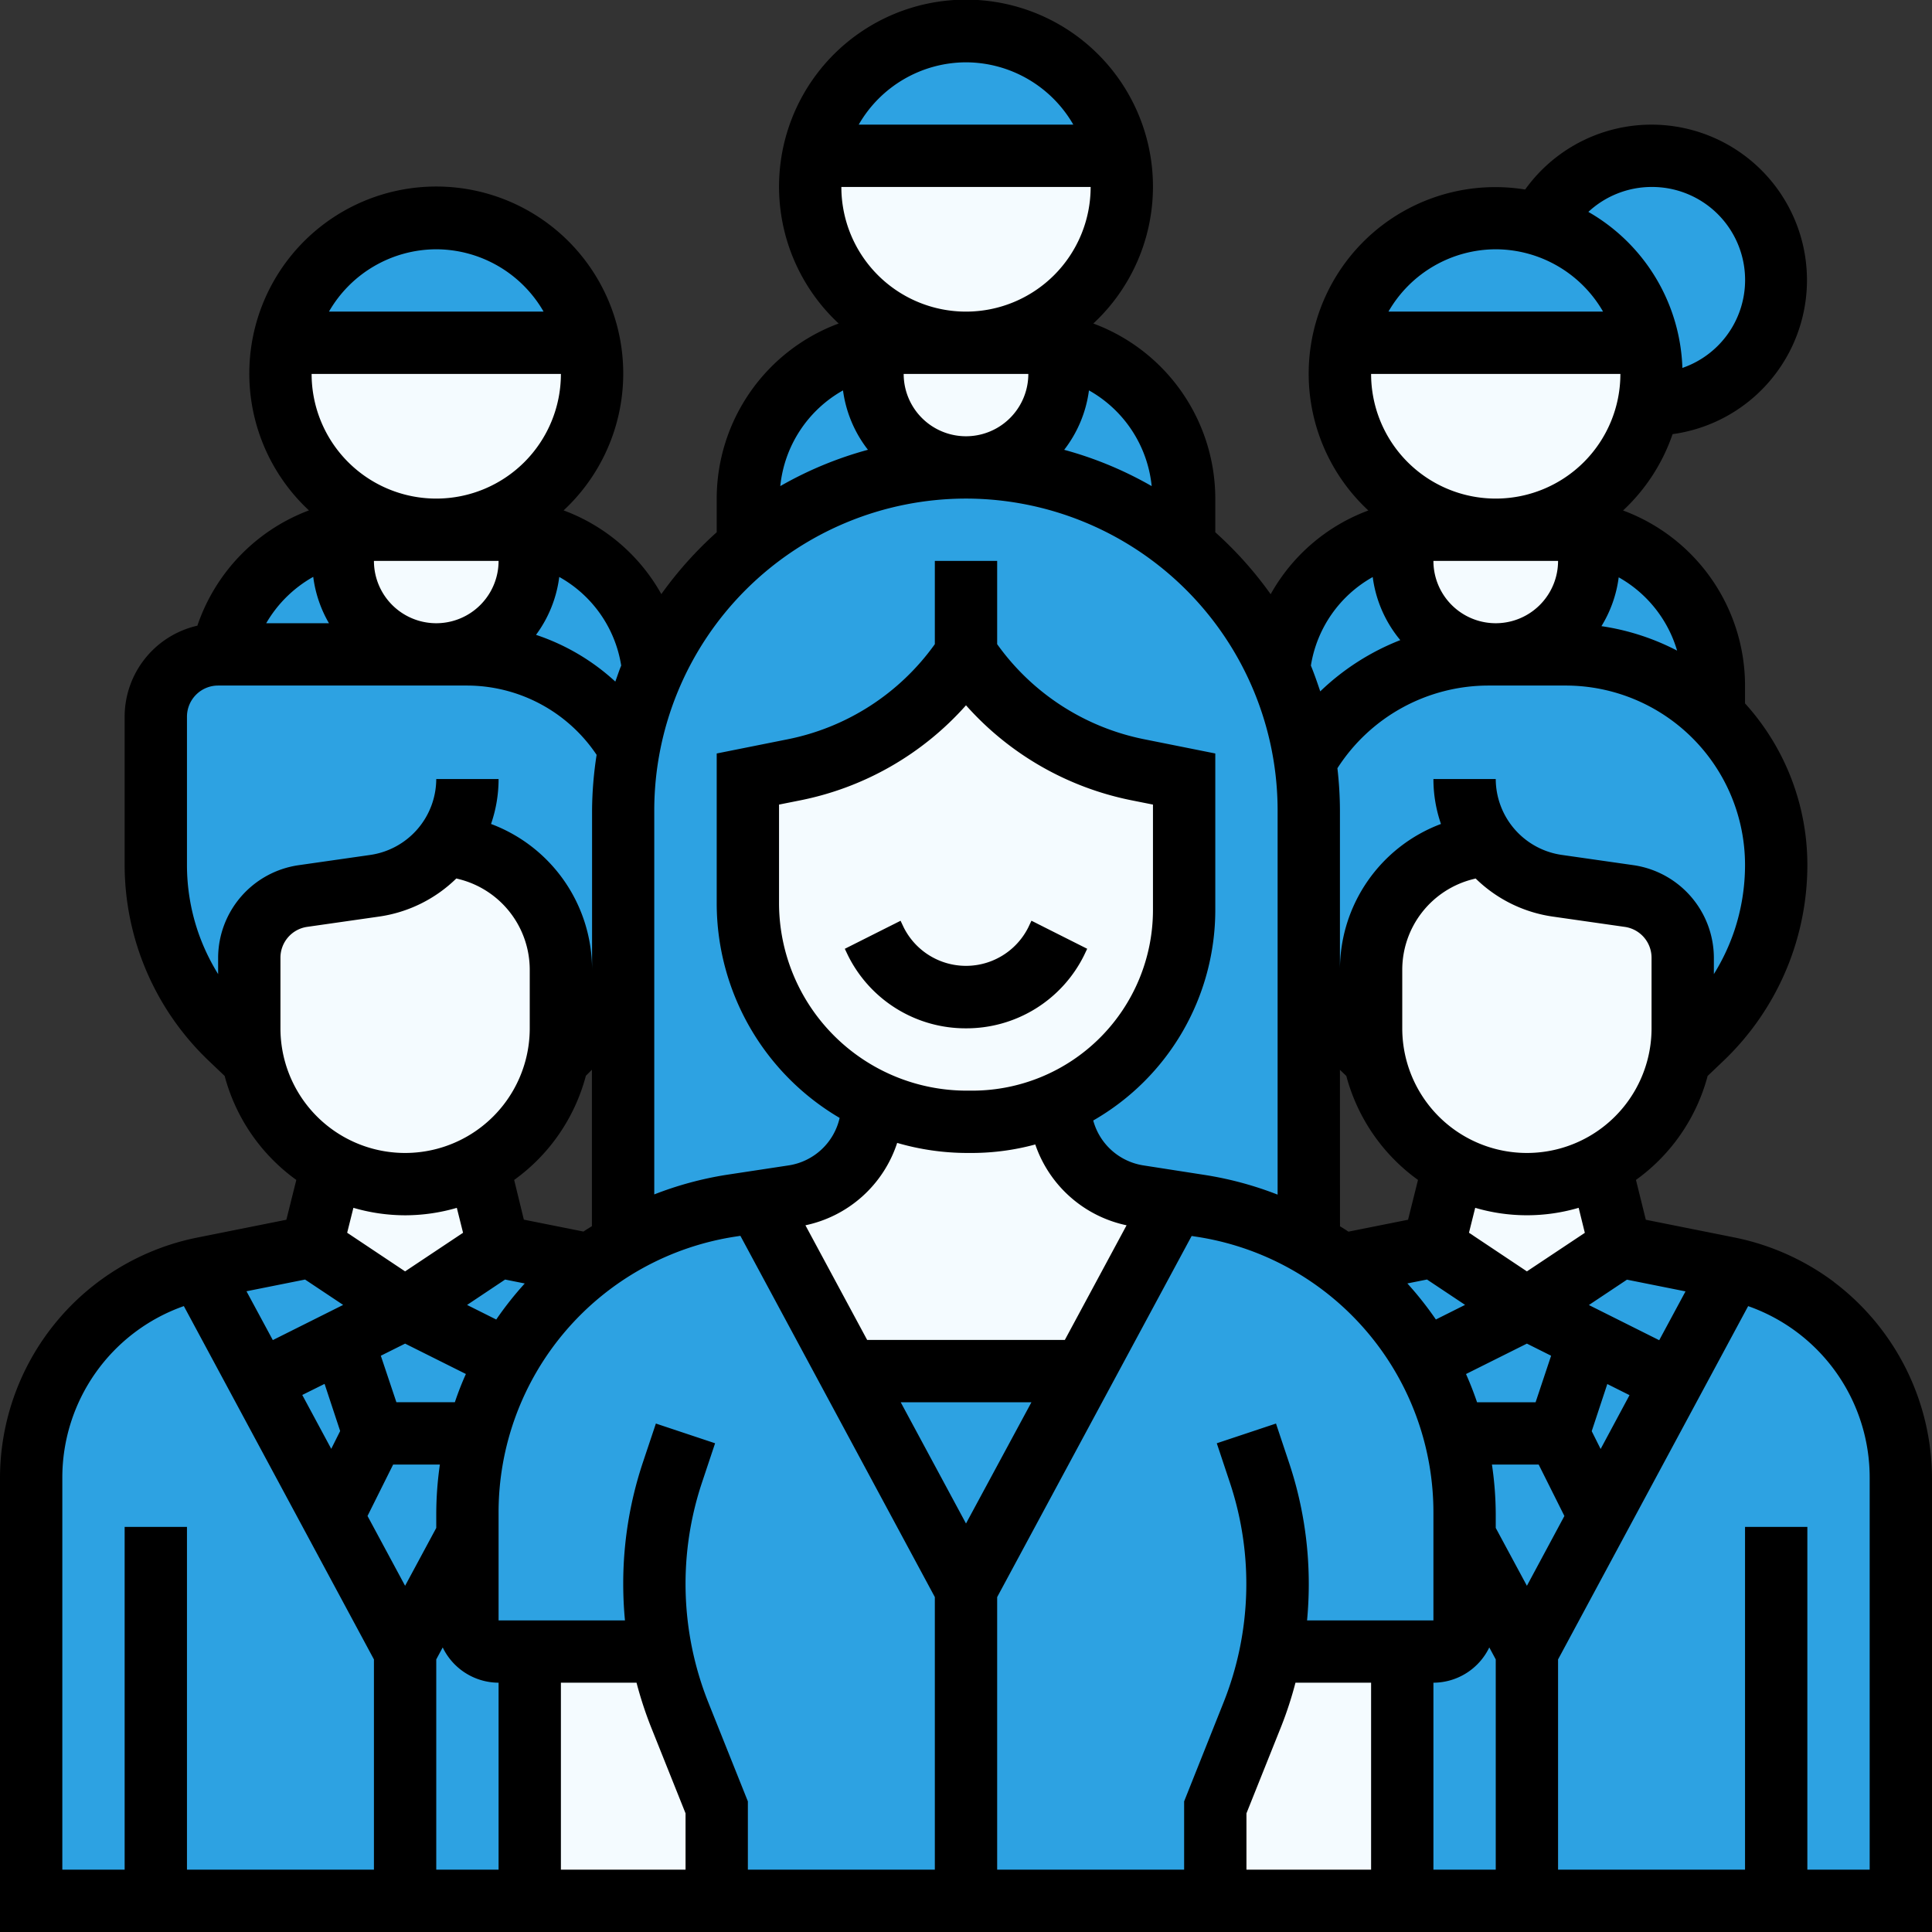
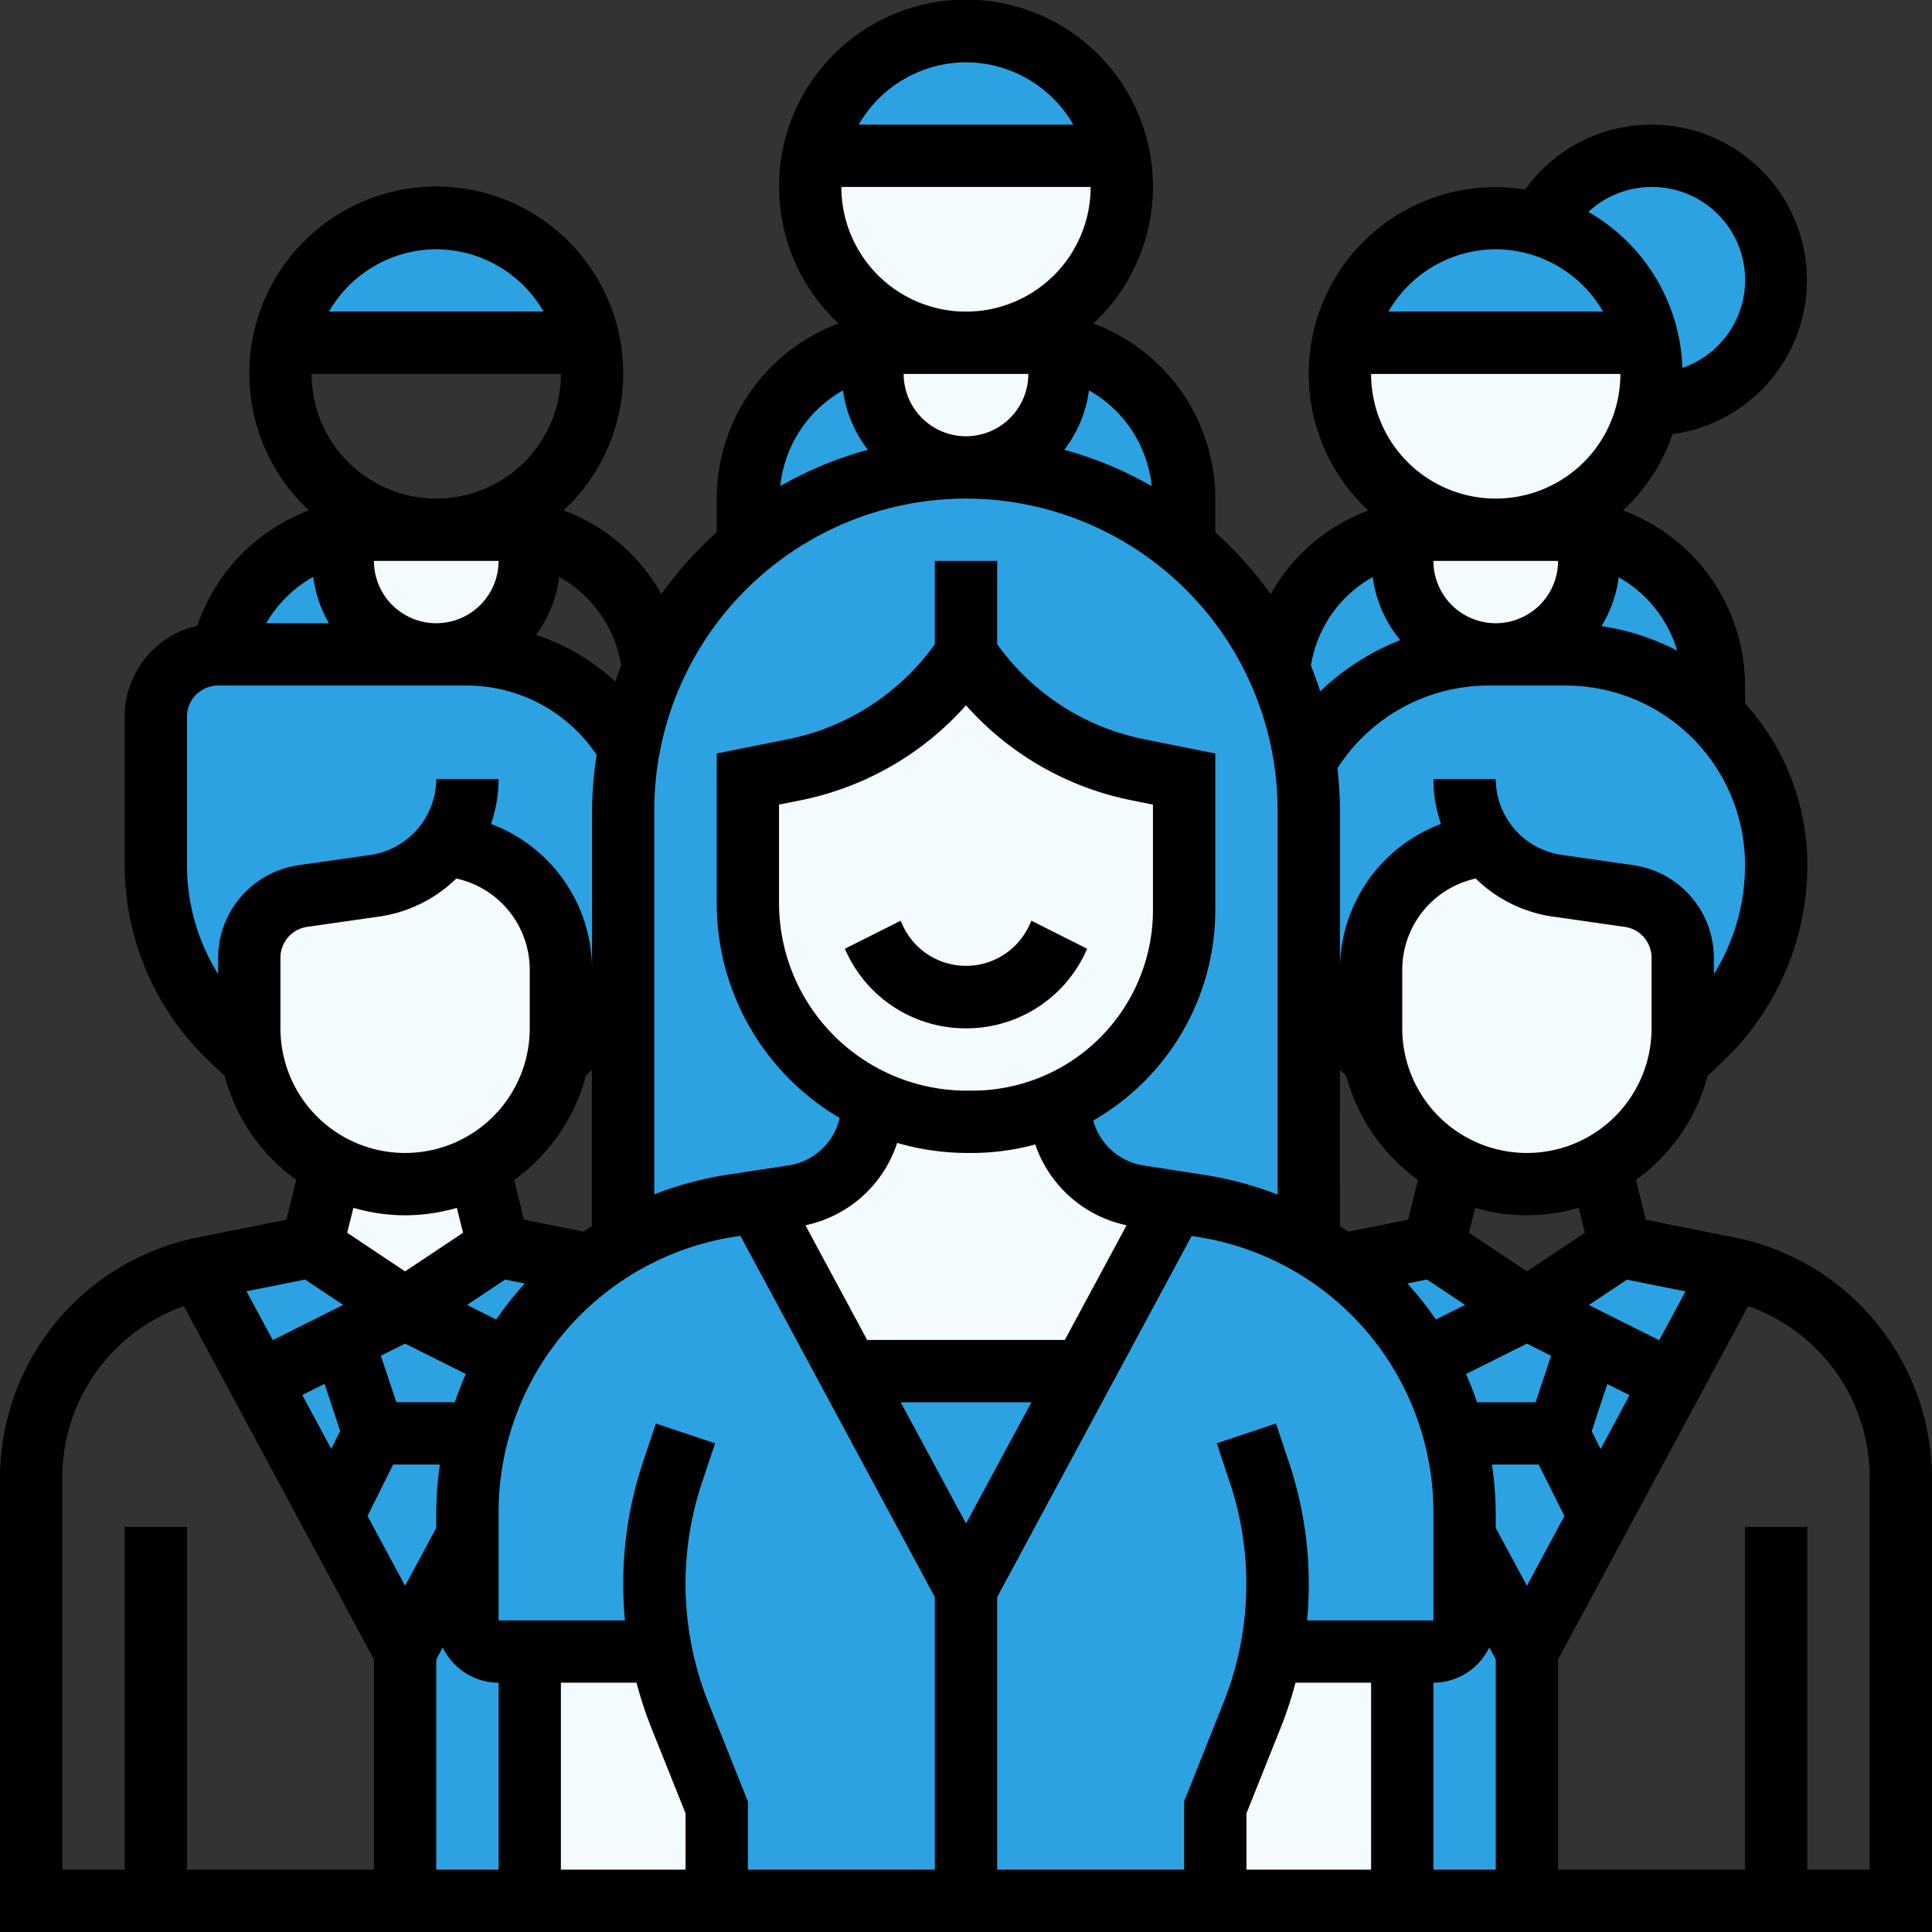
<svg xmlns="http://www.w3.org/2000/svg" width="62" height="62" viewBox="0 0 62 62">
  <rect x="0" y="0" width="62" height="62" fill="#333333" stroke="none" />
  <g id="human-2" transform="translate(-1 -1)">
    <g id="Group_509" data-name="Group 509">
      <g id="Group_465" data-name="Group 465">
        <path id="Path_3429" data-name="Path 3429" d="M19.9,12H10.1a5,5,0,0,1,9.8,0Z" fill="#2da2e2" />
      </g>
      <g id="Group_466" data-name="Group 466">
        <path id="Path_3430" data-name="Path 3430" d="M36.9,6H27.1a5,5,0,0,1,9.8,0Z" fill="#2da2e2" />
      </g>
      <g id="Group_467" data-name="Group 467">
        <path id="Path_3431" data-name="Path 3431" d="M50.42,8.2A5.007,5.007,0,0,1,53.9,12H44.1A5,5,0,0,1,49,8,5.128,5.128,0,0,1,50.42,8.2Z" fill="#2da2e2" />
      </g>
      <g id="Group_468" data-name="Group 468">
        <path id="Path_3432" data-name="Path 3432" d="M58,10a4,4,0,0,1-4,4h-.1a5.05,5.05,0,0,0,0-2,5.007,5.007,0,0,0-3.48-3.8A4,4,0,0,1,58,10Z" fill="#2da2e2" />
      </g>
      <g id="Group_469" data-name="Group 469">
        <path id="Path_3433" data-name="Path 3433" d="M12,19a3,3,0,0,0,3,3H8.1A5,5,0,0,1,12,18.1Z" fill="#2da2e2" />
      </g>
      <g id="Group_470" data-name="Group 470">
-         <path id="Path_3434" data-name="Path 3434" d="M21.97,22.47a10.618,10.618,0,0,0-.78,2.51A6.025,6.025,0,0,0,16,22H15a3,3,0,0,0,3-3v-.9a5.006,5.006,0,0,1,3.97,4.37Z" fill="#2da2e2" />
-       </g>
+         </g>
      <g id="Group_471" data-name="Group 471">
        <path id="Path_3435" data-name="Path 3435" d="M56,23v.96A6.712,6.712,0,0,0,51.25,22H49a3,3,0,0,0,3-3v-.9A5,5,0,0,1,56,23Z" fill="#2da2e2" />
      </g>
      <g id="Group_472" data-name="Group 472">
        <path id="Path_3436" data-name="Path 3436" d="M49,22h-.25a6.731,6.731,0,0,0-5.86,3.41h-.01a10.822,10.822,0,0,0-.85-2.94A5.006,5.006,0,0,1,46,18.1V19a3,3,0,0,0,3,3Z" fill="#2da2e2" />
      </g>
      <g id="Group_473" data-name="Group 473">
        <path id="Path_3437" data-name="Path 3437" d="M29,13a3,3,0,0,0,3,3,10.95,10.95,0,0,0-7,2.51V17a5,5,0,0,1,4-4.9Z" fill="#2da2e2" />
      </g>
      <g id="Group_474" data-name="Group 474">
        <path id="Path_3438" data-name="Path 3438" d="M39,17v1.51A10.95,10.95,0,0,0,32,16a3,3,0,0,0,3-3v-.9A4.98,4.98,0,0,1,39,17Z" fill="#2da2e2" />
      </g>
      <g id="Group_475" data-name="Group 475">
-         <path id="Path_3439" data-name="Path 3439" d="M9.33,45.33l2.34,4.34L14,54v8H2V48.44a6.872,6.872,0,0,1,2.75-5.5,6.765,6.765,0,0,1,2.64-1.21Z" fill="#2da2e2" />
-       </g>
+         </g>
      <g id="Group_476" data-name="Group 476">
        <path id="Path_3440" data-name="Path 3440" d="M18,54v8H14V54l2-3.71V53a1,1,0,0,0,1,1Z" fill="#2da2e2" />
      </g>
      <g id="Group_477" data-name="Group 477">
        <path id="Path_3441" data-name="Path 3441" d="M13,47h3.33A10.423,10.423,0,0,0,16,49.58v.71L14,54l-2.33-4.33Z" fill="#2da2e2" />
      </g>
      <g id="Group_478" data-name="Group 478">
        <path id="Path_3442" data-name="Path 3442" d="M14,43l3.3,1.65A9.676,9.676,0,0,0,16.34,47H13l-1-3Z" fill="#2da2e2" />
      </g>
      <g id="Group_479" data-name="Group 479">
        <path id="Path_3443" data-name="Path 3443" d="M13,47l-1.33,2.67L9.33,45.33,12,44Z" fill="#2da2e2" />
      </g>
      <g id="Group_480" data-name="Group 480">
        <path id="Path_3444" data-name="Path 3444" d="M17,41l2.98.6a9.793,9.793,0,0,0-2.68,3.05L14,43Z" fill="#2da2e2" />
      </g>
      <g id="Group_481" data-name="Group 481">
        <path id="Path_3445" data-name="Path 3445" d="M14,43l-2,1L9.33,45.33l-1.94-3.6a.737.737,0,0,1,.14-.04L11,41Z" fill="#2da2e2" />
      </g>
      <g id="Group_482" data-name="Group 482">
        <path id="Path_3446" data-name="Path 3446" d="M21,32.54a7.5,7.5,0,0,1-1.39,1.78L18.9,35a4.712,4.712,0,0,0,.1-1V32.12a4.009,4.009,0,0,0-3.03-3.88l-.66-.16-.01-.01a3.416,3.416,0,0,1-2.27,1.35l-2.31.33A2.01,2.01,0,0,0,9,31.73V34a4.712,4.712,0,0,0,.1,1l-.71-.68A7.638,7.638,0,0,1,6,28.75V24a2.006,2.006,0,0,1,2-2h8a6.025,6.025,0,0,1,5.19,2.98A10.4,10.4,0,0,0,21,27Z" fill="#2da2e2" />
      </g>
      <g id="Group_483" data-name="Group 483">
        <path id="Path_3447" data-name="Path 3447" d="M55,31.73a2.01,2.01,0,0,0-1.72-1.98l-2.31-.33a3.416,3.416,0,0,1-2.27-1.35l-.01.01-.66.16A4.009,4.009,0,0,0,45,32.12V34a4.712,4.712,0,0,0,.1,1l-.71-.68A7.5,7.5,0,0,1,43,32.54V27a10.442,10.442,0,0,0-.12-1.59h.01A6.731,6.731,0,0,1,48.75,22h2.5A6.76,6.76,0,0,1,58,28.75a7.638,7.638,0,0,1-2.39,5.57L54.9,35a4.712,4.712,0,0,0,.1-1Z" fill="#2da2e2" />
      </g>
      <g id="Group_484" data-name="Group 484">
-         <path id="Path_3448" data-name="Path 3448" d="M58,62H50V54l2.33-4.33,2.34-4.34,1.94-3.6a6.854,6.854,0,0,1,4.66,3.63A6.913,6.913,0,0,1,62,48.44V62Z" fill="#2da2e2" />
-       </g>
+         </g>
      <g id="Group_485" data-name="Group 485">
        <path id="Path_3449" data-name="Path 3449" d="M50,54v8H46V54h1a1,1,0,0,0,1-1V50.29Z" fill="#2da2e2" />
      </g>
      <g id="Group_486" data-name="Group 486">
        <path id="Path_3450" data-name="Path 3450" d="M51,47l1.33,2.67L50,54l-2-3.71v-.71A10.422,10.422,0,0,0,47.67,47Z" fill="#2da2e2" />
      </g>
      <g id="Group_487" data-name="Group 487">
        <path id="Path_3451" data-name="Path 3451" d="M52,44l-1,3H47.66a9.676,9.676,0,0,0-.96-2.35L50,43Z" fill="#2da2e2" />
      </g>
      <g id="Group_488" data-name="Group 488">
        <path id="Path_3452" data-name="Path 3452" d="M54.67,45.33l-2.34,4.34L51,47l1-3Z" fill="#2da2e2" />
      </g>
      <g id="Group_489" data-name="Group 489">
        <path id="Path_3453" data-name="Path 3453" d="M56.61,41.73l-1.94,3.6L52,44l-2-1,3-2,3.47.69a.736.736,0,0,1,.14.04Z" fill="#2da2e2" />
      </g>
      <g id="Group_490" data-name="Group 490">
        <path id="Path_3454" data-name="Path 3454" d="M50,43l-3.3,1.65a9.793,9.793,0,0,0-2.68-3.05L47,41Z" fill="#2da2e2" />
      </g>
      <g id="Group_491" data-name="Group 491">
        <path id="Path_3455" data-name="Path 3455" d="M24,59v3H18V54h4.21a12,12,0,0,0,.6,2.02Z" fill="#f4fbff" />
      </g>
      <g id="Group_492" data-name="Group 492">
        <path id="Path_3456" data-name="Path 3456" d="M46,54v8H40V59l1.19-2.98a12,12,0,0,0,.6-2.02Z" fill="#f4fbff" />
      </g>
      <g id="Group_493" data-name="Group 493">
        <path id="Path_3457" data-name="Path 3457" d="M22.21,54H17a1,1,0,0,1-1-1V49.58A10.423,10.423,0,0,1,16.33,47h.01a9.676,9.676,0,0,1,.96-2.35,9.793,9.793,0,0,1,2.68-3.05,6.993,6.993,0,0,1,1.03-.67,10.052,10.052,0,0,1,3.47-1.23l.83-.13L28.23,45,32,52V62H24V59l-1.19-2.98a12,12,0,0,1-.6-2.02Z" fill="#2da2e2" />
      </g>
      <g id="Group_494" data-name="Group 494">
        <path id="Path_3458" data-name="Path 3458" d="M41.79,54a12,12,0,0,1-.6,2.02L40,59v3H32V52l3.77-7,2.92-5.43.83.13a10.052,10.052,0,0,1,3.47,1.23,6.993,6.993,0,0,1,1.03.67,9.794,9.794,0,0,1,2.68,3.05A9.676,9.676,0,0,1,47.66,47h.01A10.423,10.423,0,0,1,48,49.58V53a1,1,0,0,1-1,1H41.79Z" fill="#2da2e2" />
      </g>
      <g id="Group_495" data-name="Group 495">
        <path id="Path_3459" data-name="Path 3459" d="M35.77,45,32,52l-3.77-7Z" fill="#2da2e2" />
      </g>
      <g id="Group_496" data-name="Group 496">
        <path id="Path_3460" data-name="Path 3460" d="M32,22a8.731,8.731,0,0,1-5.54,3.71L25,26v4a7,7,0,0,0,4,6.32v.11a2.991,2.991,0,0,1-2.54,2.96l-1.15.18-.83.13a10.052,10.052,0,0,0-3.47,1.23L21,40.92V27a10.4,10.4,0,0,1,.19-2.02,10.618,10.618,0,0,1,.78-2.51A11.012,11.012,0,0,1,39,18.51a10.409,10.409,0,0,1,.78.71,11,11,0,0,1,2.25,3.25,10.822,10.822,0,0,1,.85,2.94A10.442,10.442,0,0,1,43,27V40.92l-.01.01a10.052,10.052,0,0,0-3.47-1.23l-.83-.13-1.15-.18A2.991,2.991,0,0,1,35,36.43V36.4a6.8,6.8,0,0,0,4-6.19V26l-1.46-.29A8.765,8.765,0,0,1,32,22Z" fill="#2da2e2" />
      </g>
      <g id="Group_497" data-name="Group 497">
        <path id="Path_3461" data-name="Path 3461" d="M18,18.1V19a3,3,0,0,1-6,0v-.9a4.712,4.712,0,0,1,1-.1h4a4.712,4.712,0,0,1,1,.1Z" fill="#f4fbff" />
      </g>
      <g id="Group_498" data-name="Group 498">
-         <path id="Path_3462" data-name="Path 3462" d="M19.9,12a4.712,4.712,0,0,1,.1,1,5,5,0,0,1-10,0,4.712,4.712,0,0,1,.1-1Z" fill="#f4fbff" />
-       </g>
+         </g>
      <g id="Group_499" data-name="Group 499">
        <path id="Path_3463" data-name="Path 3463" d="M35,12.1V13a3,3,0,0,1-6,0v-.9a4.712,4.712,0,0,1,1-.1h4A4.712,4.712,0,0,1,35,12.1Z" fill="#f4fbff" />
      </g>
      <g id="Group_500" data-name="Group 500">
        <path id="Path_3464" data-name="Path 3464" d="M36.9,6A4.712,4.712,0,0,1,37,7,5,5,0,0,1,27,7a4.712,4.712,0,0,1,.1-1Z" fill="#f4fbff" />
      </g>
      <g id="Group_501" data-name="Group 501">
        <path id="Path_3465" data-name="Path 3465" d="M52,18.1V19a3,3,0,0,1-6,0v-.9a4.712,4.712,0,0,1,1-.1h4a4.712,4.712,0,0,1,1,.1Z" fill="#f4fbff" />
      </g>
      <g id="Group_502" data-name="Group 502">
        <path id="Path_3466" data-name="Path 3466" d="M53.9,14A5,5,0,0,1,44,13a4.712,4.712,0,0,1,.1-1h9.8a5.05,5.05,0,0,1,0,2Z" fill="#f4fbff" />
      </g>
      <g id="Group_503" data-name="Group 503">
-         <path id="Path_3467" data-name="Path 3467" d="M50,39a4.905,4.905,0,0,0,2.35-.59L53,41l-3,2-3-2,.65-2.59Z" fill="#f4fbff" />
-       </g>
+         </g>
      <g id="Group_504" data-name="Group 504">
        <path id="Path_3468" data-name="Path 3468" d="M48.7,28.07a3.416,3.416,0,0,0,2.27,1.35l2.31.33A2.01,2.01,0,0,1,55,31.73V34a4.712,4.712,0,0,1-.1,1,4.983,4.983,0,0,1-2.55,3.41A4.905,4.905,0,0,1,50,39l-2.35-.59a4.857,4.857,0,0,1-1.19-.87A5.046,5.046,0,0,1,45.1,35a4.712,4.712,0,0,1-.1-1V32.12a4.009,4.009,0,0,1,3.03-3.88l.66-.16Z" fill="#f4fbff" />
      </g>
      <g id="Group_505" data-name="Group 505">
        <path id="Path_3469" data-name="Path 3469" d="M17,41l-3,2-3-2,.65-2.59A4.905,4.905,0,0,0,14,39l2.35-.59Z" fill="#f4fbff" />
      </g>
      <g id="Group_506" data-name="Group 506">
        <path id="Path_3470" data-name="Path 3470" d="M15.97,28.24A4.009,4.009,0,0,1,19,32.12V34a4.712,4.712,0,0,1-.1,1,5.046,5.046,0,0,1-1.36,2.54,4.857,4.857,0,0,1-1.19.87L14,39a4.905,4.905,0,0,1-2.35-.59A4.983,4.983,0,0,1,9.1,35,4.712,4.712,0,0,1,9,34V31.73a2.01,2.01,0,0,1,1.72-1.98l2.31-.33a3.416,3.416,0,0,0,2.27-1.35l.01.01Z" fill="#f4fbff" />
      </g>
      <g id="Group_507" data-name="Group 507">
        <path id="Path_3471" data-name="Path 3471" d="M38.69,39.57,35.77,45H28.23l-2.92-5.43,1.15-.18A2.991,2.991,0,0,0,29,36.43v-.11a6.975,6.975,0,0,0,3.03.68h.18A6.685,6.685,0,0,0,35,36.4v.03a2.991,2.991,0,0,0,2.54,2.96Z" fill="#f4fbff" />
      </g>
      <g id="Group_508" data-name="Group 508">
        <path id="Path_3472" data-name="Path 3472" d="M39,26v4.21a6.8,6.8,0,0,1-4,6.19,6.685,6.685,0,0,1-2.79.6h-.18A7.012,7.012,0,0,1,25,30V26l1.46-.29A8.731,8.731,0,0,0,32,22a8.765,8.765,0,0,0,5.54,3.71Z" fill="#f4fbff" />
      </g>
    </g>
    <g id="Group_510" data-name="Group 510">
      <path id="Path_3473" data-name="Path 3473" d="M59.849,42.136a7.942,7.942,0,0,0-3.183-1.423l-2.85-.57L53.5,38.865a6.011,6.011,0,0,0,2.3-3.337l.508-.484A8.688,8.688,0,0,0,59,28.752a7.712,7.712,0,0,0-2-5.179V23a6,6,0,0,0-3.914-5.618,6.01,6.01,0,0,0,1.589-2.45,4.989,4.989,0,1,0-4.731-7.85,5.988,5.988,0,0,0-5.032,10.3,5.964,5.964,0,0,0-3.135,2.687A12.11,12.11,0,0,0,40,18.081V17a6,6,0,0,0-3.914-5.618,6,6,0,1,0-8.172,0A6,6,0,0,0,24,17v1.081a12.1,12.1,0,0,0-1.777,1.985,5.97,5.97,0,0,0-3.136-2.687,6,6,0,1,0-8.173,0,6.013,6.013,0,0,0-3.58,3.7A3,3,0,0,0,5,24v4.752a8.691,8.691,0,0,0,2.7,6.291l.509.485a6.014,6.014,0,0,0,2.3,3.337l-.319,1.278-2.85.57A7.88,7.88,0,0,0,1,48.439V63H63V48.439a7.921,7.921,0,0,0-3.151-6.3ZM19.795,35.529l.2-.2v5.02c-.09.058-.183.112-.271.173l-1.913-.382L17.5,38.866a6.014,6.014,0,0,0,2.3-3.337ZM17.21,42.062l.63.126a10.738,10.738,0,0,0-.915,1.157l-.936-.468ZM13.721,46l-.5-1.493L14,44.118l1.951.975q-.2.444-.354.906H13.721Zm-2.305-.59.5,1.513-.286.572L10.7,45.766Zm2.2,2.59h1.5A11.262,11.262,0,0,0,15,49.579v.454L14,51.89l-1.206-2.241ZM15,54.252l.207-.384A2,2,0,0,0,17,55v6H15ZM19,55h2.427a12.39,12.39,0,0,0,.451,1.387L23,59.192V61H19Zm4.735.644a10.279,10.279,0,0,1-.209-7.063l.422-1.265-1.9-.633-.423,1.265A12.284,12.284,0,0,0,21,51.829q0,.59.056,1.171H17V49.579a8.953,8.953,0,0,1,7.632-8.9l.128-.02L31,52.252V61H25V58.808ZM32,23.634a9.632,9.632,0,0,0,5.339,3.054L38,26.82v3.389A5.8,5.8,0,0,1,32.21,36h-.176A6.025,6.025,0,0,1,26,30V26.82l.661-.132A9.632,9.632,0,0,0,32,23.634ZM29.791,37.677A8.064,8.064,0,0,0,32.034,38h.176a7.779,7.779,0,0,0,2.013-.273,3.958,3.958,0,0,0,2.93,2.594L35.172,44H28.828l-1.981-3.679a3.954,3.954,0,0,0,2.944-2.644ZM32,49.891,29.905,46H34.1Zm1,2.362,6.241-11.589.128.02A8.951,8.951,0,0,1,47,49.579V53H42.945Q43,52.418,43,51.829a12.256,12.256,0,0,0-.63-3.881l-.422-1.265-1.9.633.421,1.264a10.273,10.273,0,0,1-.208,7.064L39,58.808V61H33Zm11-16.92.205.195a6.014,6.014,0,0,0,2.3,3.337l-.319,1.278-1.913.382c-.088-.061-.181-.115-.271-.173ZM50.279,46H48.4q-.157-.463-.354-.906L50,44.118l.777.389Zm-3.2-2.656a10.992,10.992,0,0,0-.915-1.157l.63-.126,1.222.814ZM41,59.192l1.122-2.805A12.124,12.124,0,0,0,42.573,55H45v6H41ZM47,55a2,2,0,0,0,1.793-1.132l.207.384V61H47Zm3-3.11-1-1.857v-.454A11.113,11.113,0,0,0,48.878,48h1.5l.825,1.65ZM52.366,47.5l-.286-.572.5-1.513.713.357Zm2.724-5.058-.844,1.567-2.257-1.129,1.222-.814Zm-3.231-1.879L50,41.8l-1.859-1.24.2-.8a5.884,5.884,0,0,0,3.32,0ZM54,34a4,4,0,0,1-8,0V32.123a3,3,0,0,1,2.273-2.91l.082-.021a4.434,4.434,0,0,0,2.473,1.222l2.313.331a1,1,0,0,1,.859.989Zm2.657-3.132A6.685,6.685,0,0,1,56,32.26v-.526a3.013,3.013,0,0,0-2.575-2.969l-2.313-.331A2.47,2.47,0,0,1,49,26H47a4.417,4.417,0,0,0,.242,1.442A4.993,4.993,0,0,0,44,32.123V27a11.979,11.979,0,0,0-.081-1.346A5.763,5.763,0,0,1,48.752,23h2.5A5.759,5.759,0,0,1,57,28.752a6.666,6.666,0,0,1-.343,2.116ZM51,19a2,2,0,0,1-4,0Zm3.82,2.879a7.686,7.686,0,0,0-2.428-.785,3.955,3.955,0,0,0,.554-1.567A3.99,3.99,0,0,1,54.82,21.879ZM49,17a4,4,0,0,1-4-4h8A4,4,0,0,1,49,17ZM54,7a2.985,2.985,0,0,1,.99,5.807A6,6,0,0,0,51.972,7.8,2.984,2.984,0,0,1,54,7ZM49,9a3.987,3.987,0,0,1,3.444,2H45.557A3.984,3.984,0,0,1,49,9ZM45.052,19.516a3.961,3.961,0,0,0,.885,2.026,7.807,7.807,0,0,0-2.569,1.645c-.094-.28-.19-.558-.3-.828a3.972,3.972,0,0,1,1.988-2.843ZM37.959,16.6a11.927,11.927,0,0,0-2.808-1.165,3.953,3.953,0,0,0,.795-1.907A3.981,3.981,0,0,1,37.959,16.6ZM30,13h4a2,2,0,1,1-4,0Zm2-2a4,4,0,0,1-4-4h8A4,4,0,0,1,32,11Zm0-8a3.987,3.987,0,0,1,3.444,2H28.557A3.984,3.984,0,0,1,32,3ZM28.053,13.527a3.953,3.953,0,0,0,.8,1.907A11.927,11.927,0,0,0,26.04,16.6a3.983,3.983,0,0,1,2.013-3.072ZM32,17A10.011,10.011,0,0,1,42,27V39.337a11.146,11.146,0,0,0-2.327-.63L37.7,38.4a1.984,1.984,0,0,1-1.617-1.442A7.79,7.79,0,0,0,40,30.209V25.18l-2.269-.454A7.637,7.637,0,0,1,33,21.672V19H31v2.672a7.643,7.643,0,0,1-4.731,3.054L24,25.18V30a7.991,7.991,0,0,0,3.945,6.875A1.984,1.984,0,0,1,26.3,38.4l-1.977.3a11.146,11.146,0,0,0-2.327.63V27A10.011,10.011,0,0,1,32,17ZM20.935,22.359c-.071.168-.125.343-.189.514a7.035,7.035,0,0,0-2.545-1.5,3.955,3.955,0,0,0,.746-1.858,3.965,3.965,0,0,1,1.988,2.844ZM13,19h4a2,2,0,1,1-4,0Zm2-2a4,4,0,0,1-4-4h8A4,4,0,0,1,15,17Zm0-8a3.987,3.987,0,0,1,3.444,2H11.557A3.984,3.984,0,0,1,15,9ZM11.052,19.512A3.951,3.951,0,0,0,11.557,21H9.543A4.013,4.013,0,0,1,11.052,19.512ZM7.343,30.867A6.655,6.655,0,0,1,7,28.752V24a1,1,0,0,1,1-1h8a5.017,5.017,0,0,1,4.146,2.224A12.088,12.088,0,0,0,20,27v5.123a4.992,4.992,0,0,0-3.242-4.681A4.417,4.417,0,0,0,17,26H15a2.472,2.472,0,0,1-2.111,2.435l-2.313.331A3.012,3.012,0,0,0,8,31.734v.526a6.693,6.693,0,0,1-.657-1.393ZM10,31.734a1,1,0,0,1,.858-.99l2.313-.331a4.443,4.443,0,0,0,2.473-1.222l.083.021A3,3,0,0,1,18,32.123V34a4,4,0,0,1-8,0ZM14,40a5.952,5.952,0,0,0,1.66-.239l.2.8L14,41.8l-1.859-1.24.2-.8A5.952,5.952,0,0,0,14,40Zm-3.21,2.062,1.222.814L9.755,44.005,8.91,42.438ZM3,48.439A5.836,5.836,0,0,1,6.9,42.914L13,54.253V61H7V50H5V61H3ZM61,61H59V50H57V61H51V54.253l6.1-11.338A5.832,5.832,0,0,1,61,48.439Z" />
      <path id="Path_3474" data-name="Path 3474" d="M32,34a4.212,4.212,0,0,0,3.789-2.342l.1-.211-1.789-.9-.1.212a2.236,2.236,0,0,1-4,0l-.1-.211-1.789.9.1.21A4.212,4.212,0,0,0,32,34Z" />
    </g>
  </g>
</svg>